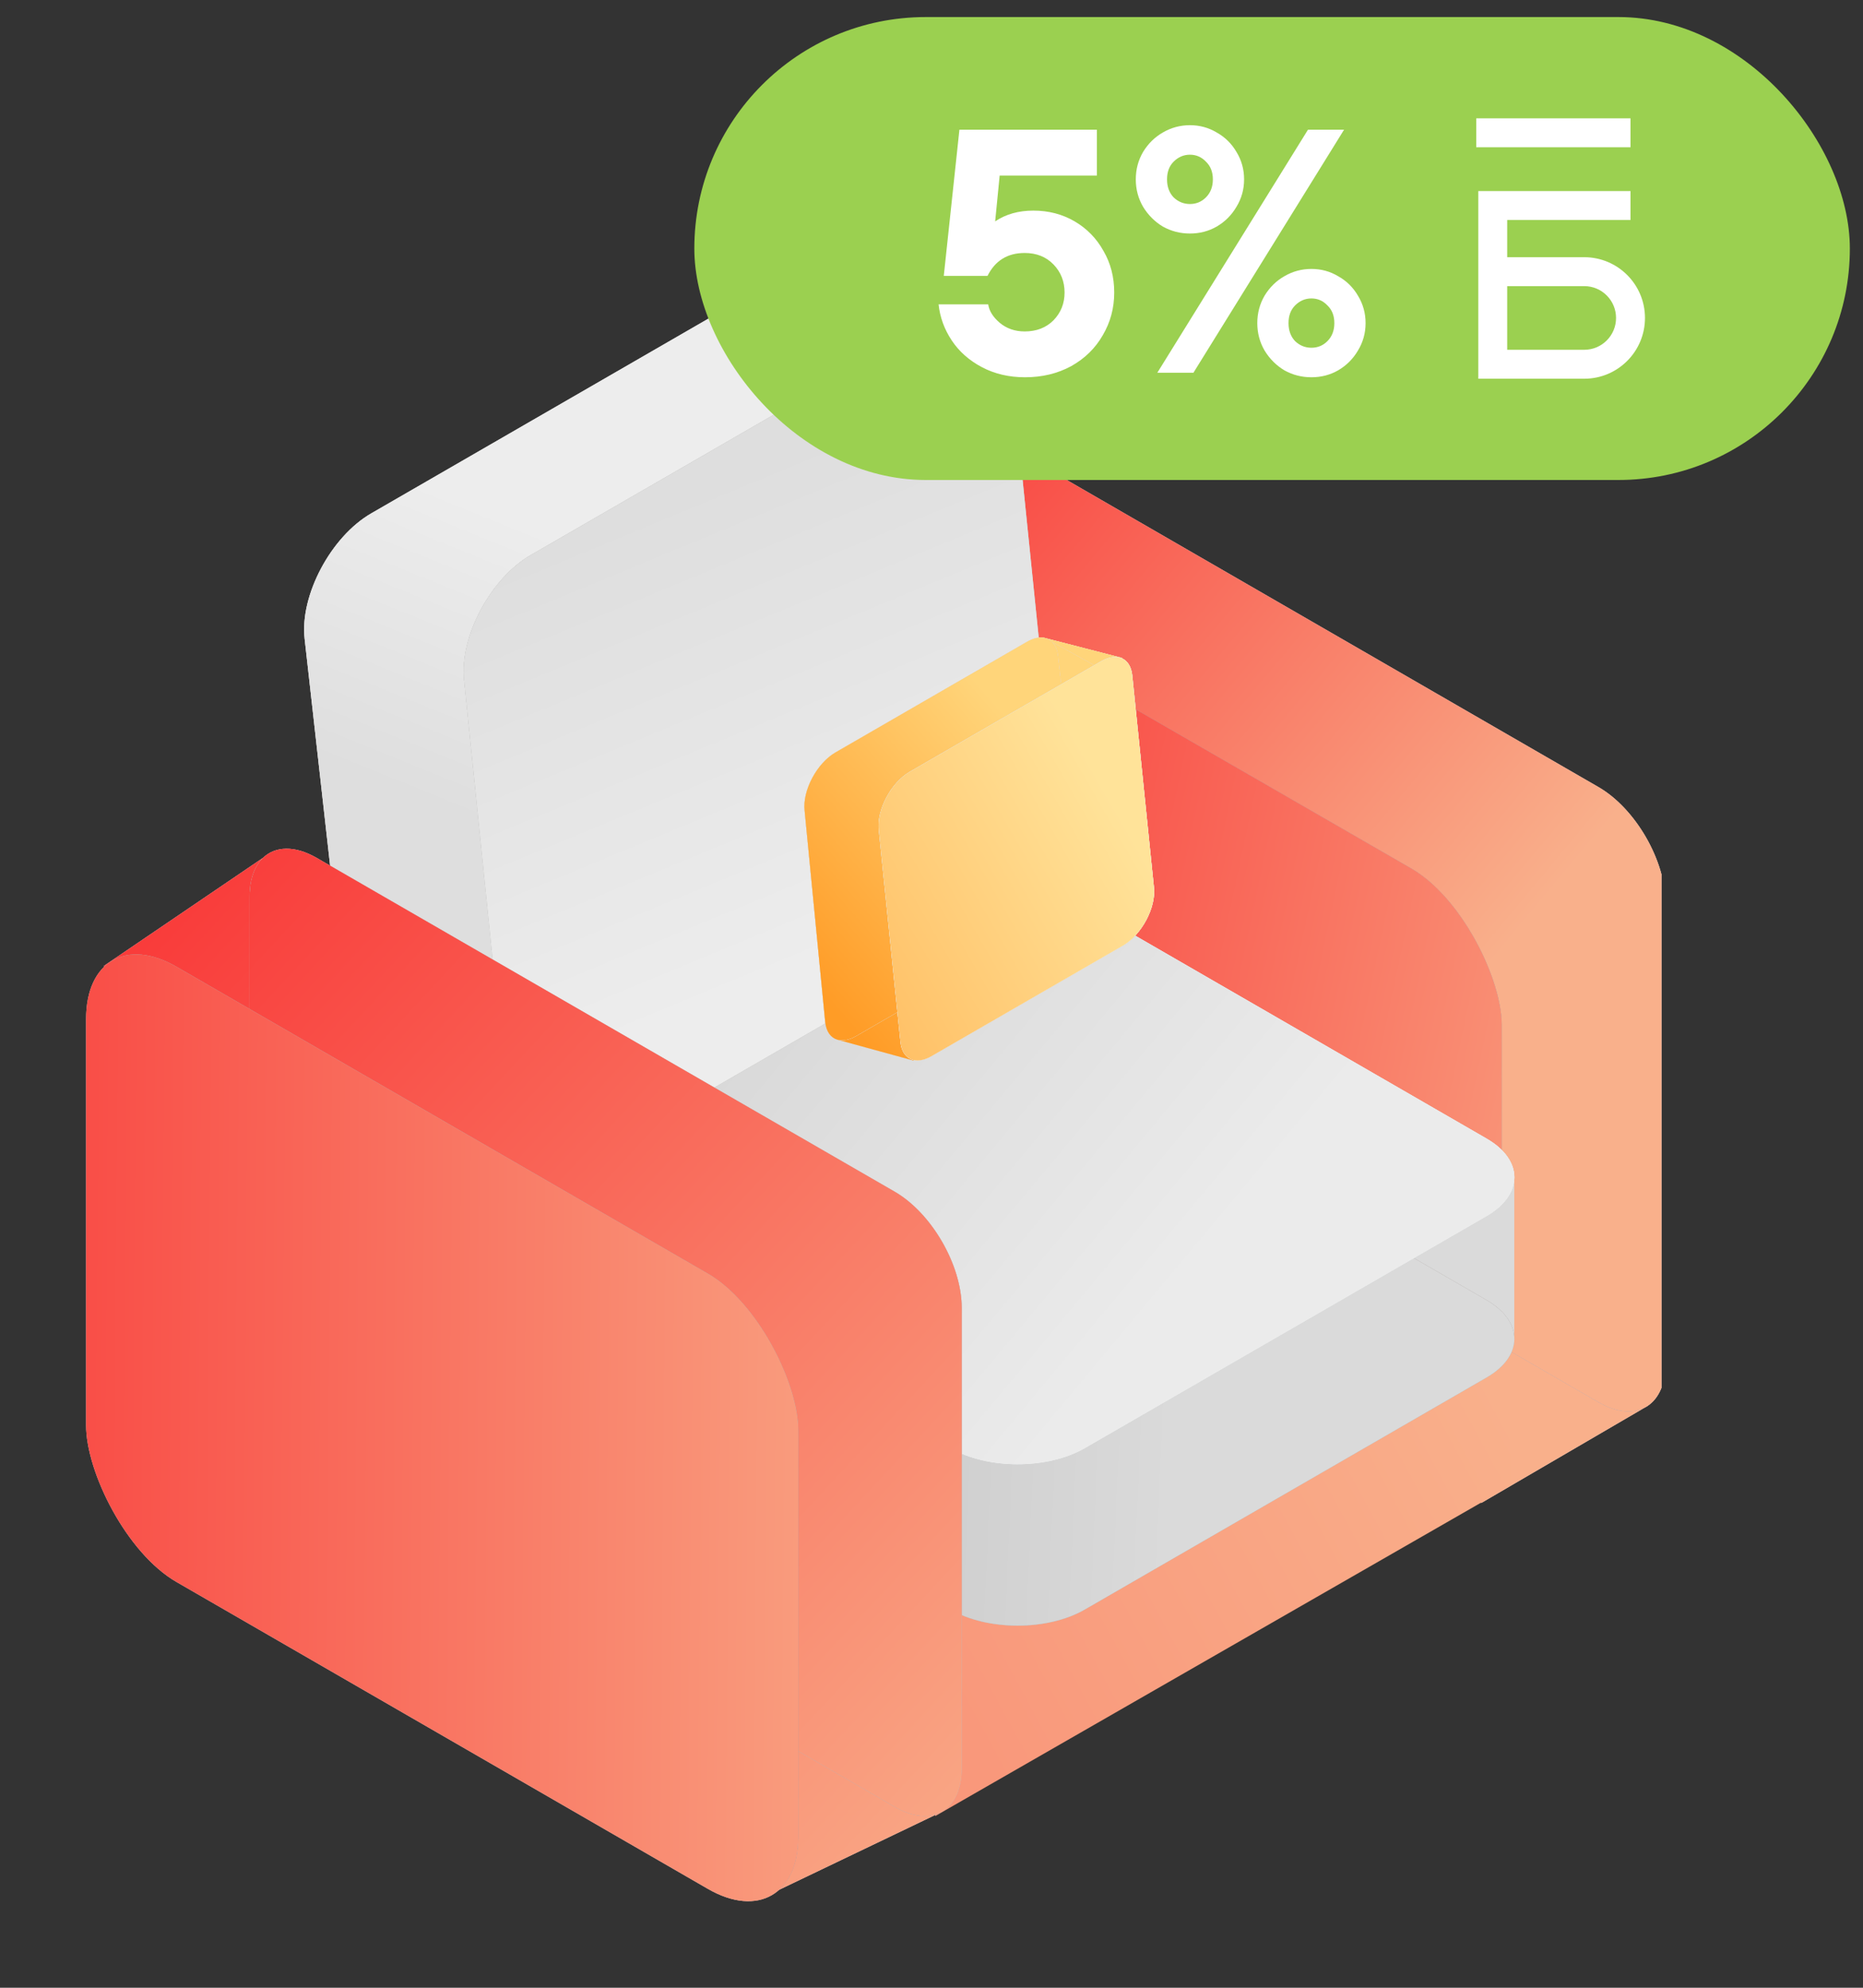
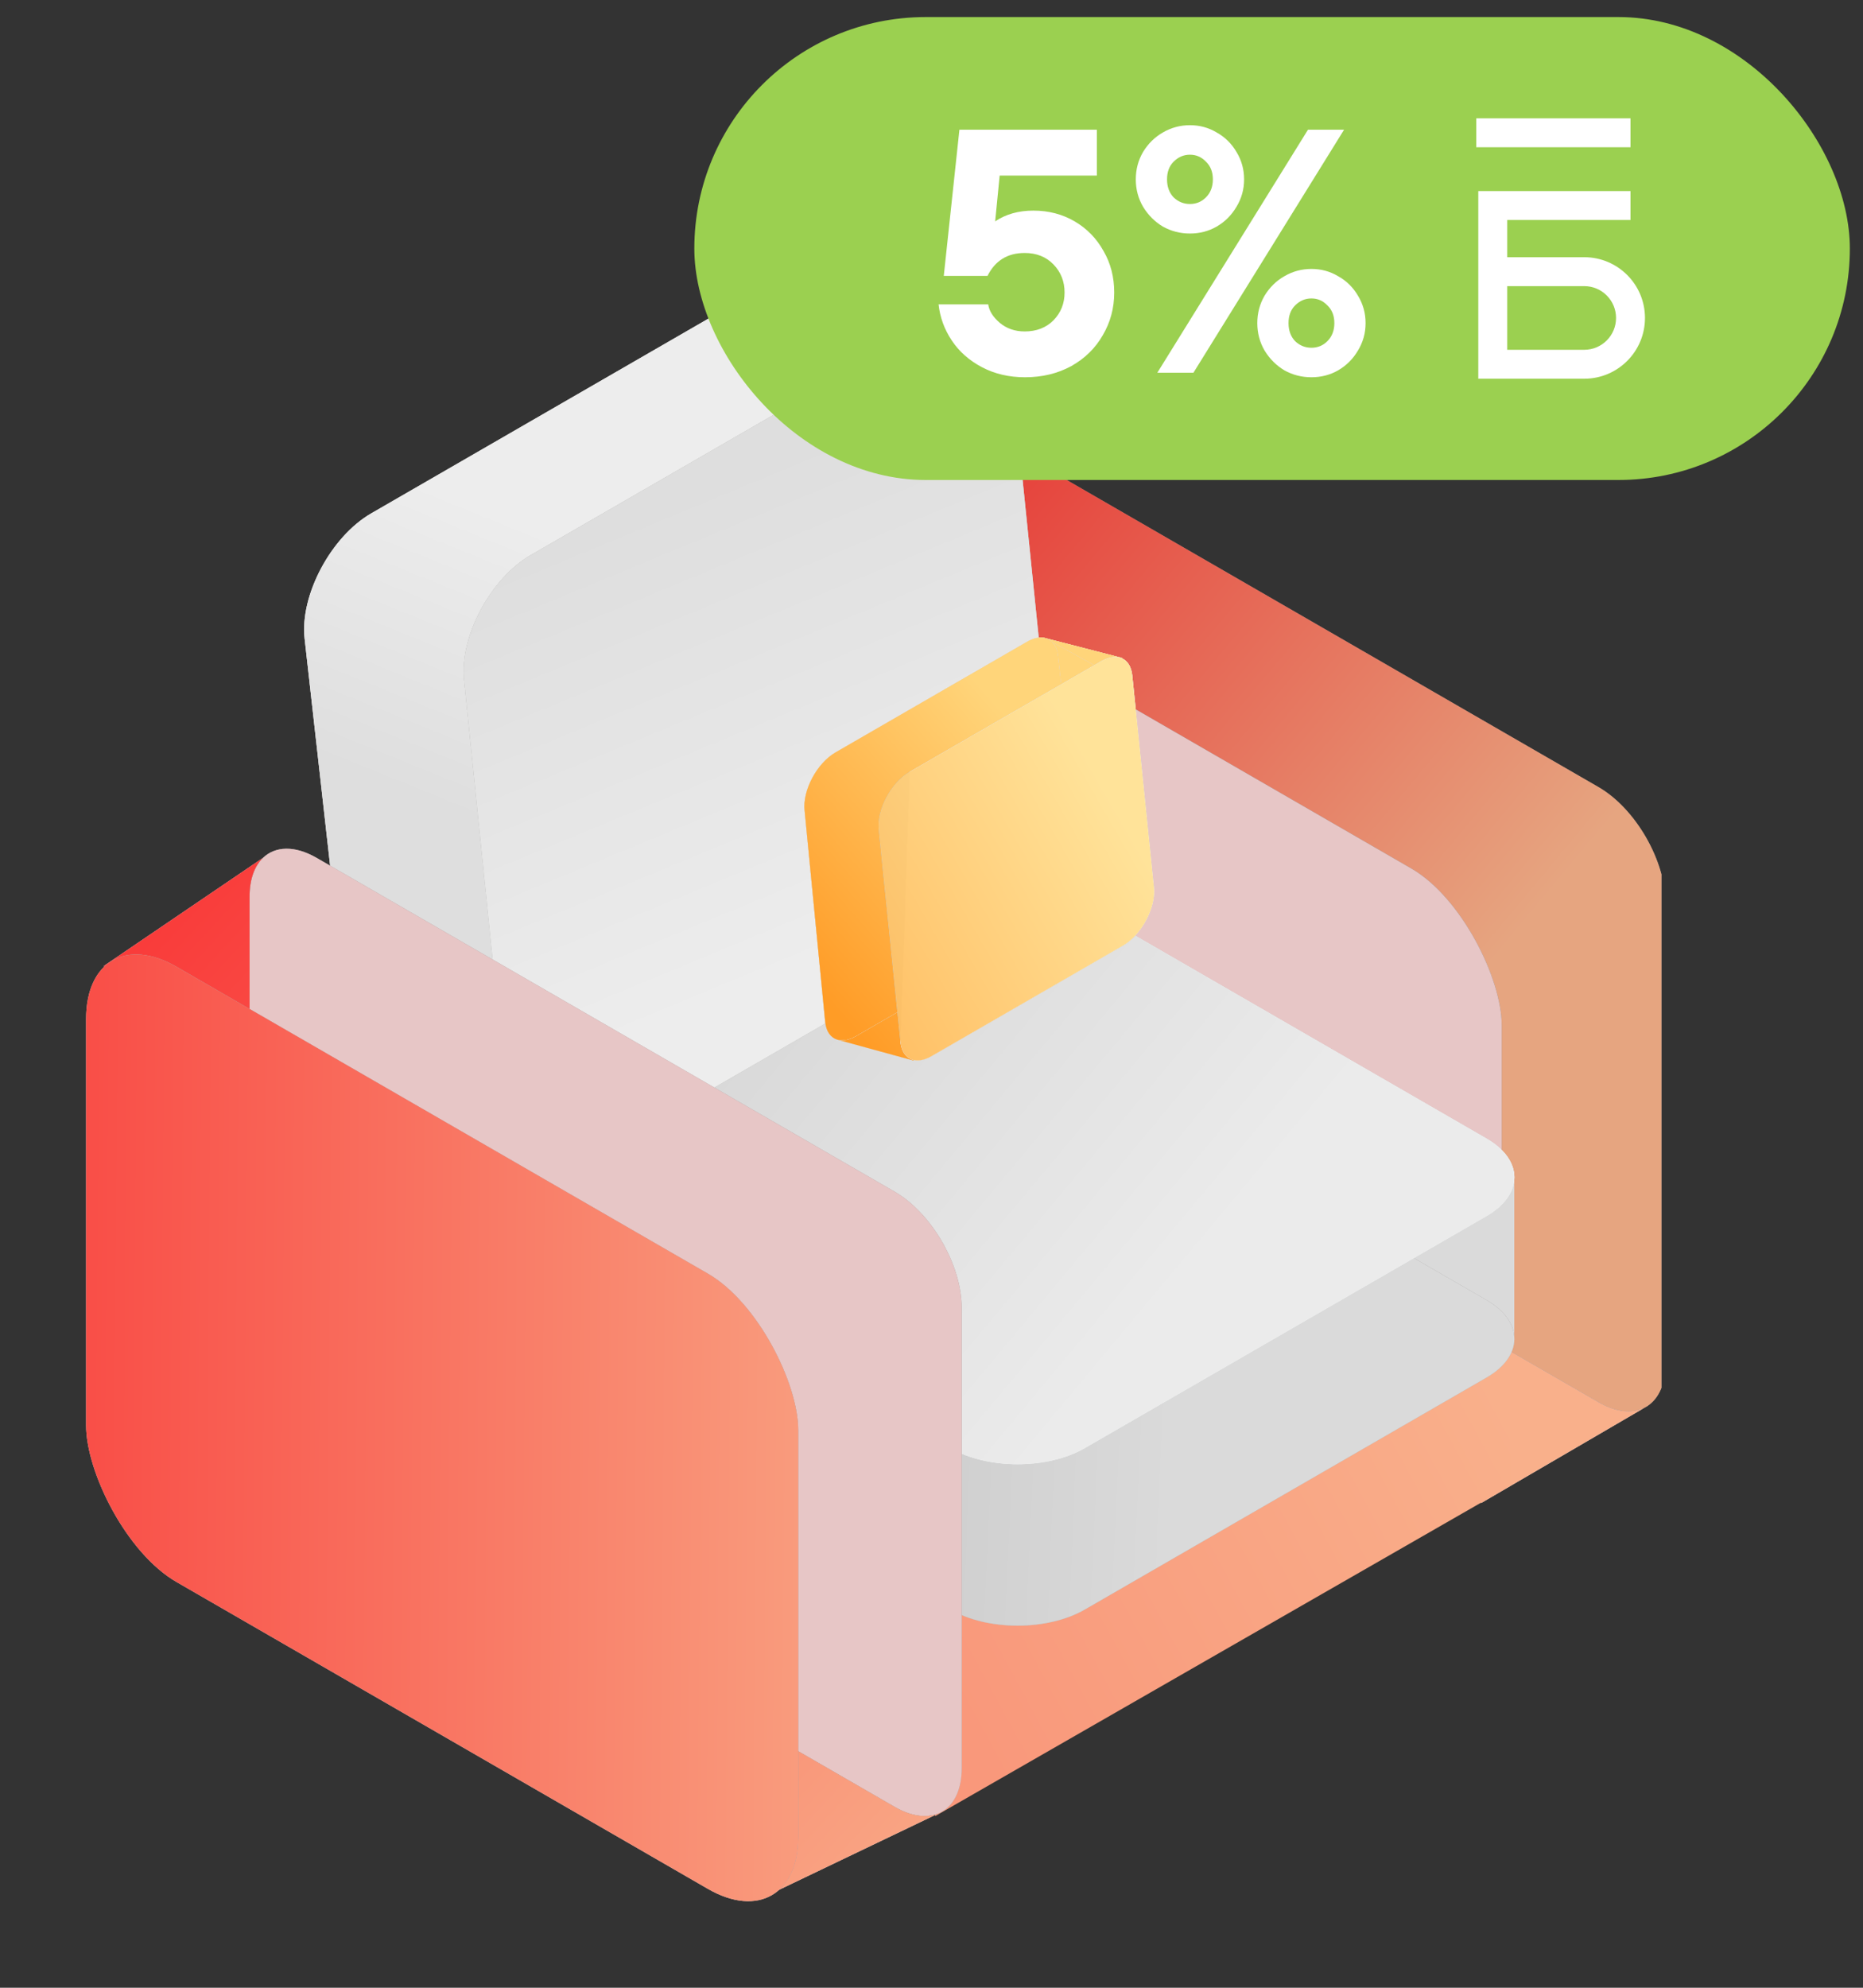
<svg xmlns="http://www.w3.org/2000/svg" width="105" height="112" viewBox="0 0 105 112" fill="none">
  <rect x="0" y="0" width="105" height="112" fill="#333333" stroke="none" />
  <g clip-path="url(#clip0_10906_112248)">
    <path d="M53.733 27.723C53.733 26.74 54.014 25.996 54.489 25.54C55.179 24.878 56.277 24.826 57.514 25.54L90.09 44.347C92.178 45.553 93.871 48.485 93.871 50.897V76.829C93.871 77.972 93.49 78.793 92.867 79.212C92.804 79.255 92.739 79.293 92.671 79.327C91.995 79.666 91.088 79.588 90.09 79.012L81.798 74.224L57.514 60.204C55.426 58.999 53.733 56.066 53.733 53.655V41.112L53.733 27.723Z" fill="#9C9C9C" />
-     <path d="M53.733 27.723C53.733 26.74 54.014 25.996 54.489 25.54C55.179 24.878 56.277 24.826 57.514 25.54L90.09 44.347C92.178 45.553 93.871 48.485 93.871 50.897V76.829C93.871 77.972 93.49 78.793 92.867 79.212C92.804 79.255 92.739 79.293 92.671 79.327C91.995 79.666 91.088 79.588 90.09 79.012L81.798 74.224L57.514 60.204C55.426 58.999 53.733 56.066 53.733 53.655V41.112L53.733 27.723Z" fill="#E7C6C6" />
    <path d="M53.733 27.723C53.733 26.74 54.014 25.996 54.489 25.54C55.179 24.878 56.277 24.826 57.514 25.54L90.09 44.347C92.178 45.553 93.871 48.485 93.871 50.897V76.829C93.871 77.972 93.49 78.793 92.867 79.212C92.804 79.255 92.739 79.293 92.671 79.327C91.995 79.666 91.088 79.588 90.09 79.012L81.798 74.224L57.514 60.204C55.426 58.999 53.733 56.066 53.733 53.655V41.112L53.733 27.723Z" fill="url(#paint0_linear_10906_112248)" fill-opacity="0.75" />
    <path d="M92.671 79.327C91.995 79.666 91.088 79.588 90.09 79.012L81.798 74.224L78.708 77.327L83.483 84.686L92.671 79.327Z" fill="#9C9C9C" />
    <path d="M92.671 79.327C91.995 79.666 91.088 79.588 90.09 79.012L81.798 74.224L78.708 77.327L83.483 84.686L92.671 79.327Z" fill="#E7C6C6" />
    <path d="M92.671 79.327C91.995 79.666 91.088 79.588 90.09 79.012L81.798 74.224L78.708 77.327L83.483 84.686L92.671 79.327Z" fill="url(#paint1_linear_10906_112248)" fill-opacity="0.75" />
    <path d="M53.733 27.723C53.733 26.74 54.014 25.996 54.489 25.54L45.336 30.834L48.664 40.434L53.733 41.112L53.733 27.723Z" fill="#9C9C9C" />
    <path d="M53.733 27.723C53.733 26.74 54.014 25.996 54.489 25.54L45.336 30.834L48.664 40.434L53.733 41.112L53.733 27.723Z" fill="#E7C6C6" />
    <path d="M53.733 27.723C53.733 26.74 54.014 25.996 54.489 25.54L45.336 30.834L48.664 40.434L53.733 41.112L53.733 27.723Z" fill="url(#paint2_linear_10906_112248)" fill-opacity="0.75" />
    <rect width="46.348" height="34.664" rx="5.882" transform="matrix(0.866 0.5 -2.20305e-08 1 44.5 28.703)" fill="#7B7B7B" />
    <rect width="46.348" height="34.664" rx="5.882" transform="matrix(0.866 0.5 -2.20305e-08 1 44.5 28.703)" fill="#E7C6C6" />
-     <rect width="46.348" height="34.664" rx="5.882" transform="matrix(0.866 0.5 -2.20305e-08 1 44.5 28.703)" fill="url(#paint3_linear_10906_112248)" fill-opacity="0.75" />
    <path d="M52.711 91.864L85.094 73.383V83.737L52.711 102.327V91.864Z" fill="url(#paint4_linear_10906_112248)" />
    <path d="M23.91 73.565C21.822 72.359 21.822 70.405 23.91 69.199L46.558 56.123C48.646 54.917 52.032 54.917 54.121 56.123L71.49 66.151L83.784 73.249C84.77 73.819 85.291 74.555 85.345 75.301C85.406 76.134 84.886 76.979 83.784 77.615L61.136 90.691C59.047 91.897 55.662 91.897 53.573 90.691L23.91 73.565Z" fill="#C4C4C4" />
    <path d="M23.91 73.565C21.822 72.359 21.822 70.405 23.91 69.199L46.558 56.123C48.646 54.917 52.032 54.917 54.121 56.123L71.49 66.151L83.784 73.249C84.77 73.819 85.291 74.555 85.345 75.301C85.406 76.134 84.886 76.979 83.784 77.615L61.136 90.691C59.047 91.897 55.662 91.897 53.573 90.691L23.91 73.565Z" fill="#A8A8A8" />
    <path d="M23.91 73.565C21.822 72.359 21.822 70.405 23.91 69.199L46.558 56.123C48.646 54.917 52.032 54.917 54.121 56.123L71.49 66.151L83.784 73.249C84.77 73.819 85.291 74.555 85.345 75.301C85.406 76.134 84.886 76.979 83.784 77.615L61.136 90.691C59.047 91.897 55.662 91.897 53.573 90.691L23.91 73.565Z" fill="url(#paint5_linear_10906_112248)" fill-opacity="0.75" />
    <path d="M83.784 73.249C84.77 73.819 85.291 74.555 85.345 75.301V66.151H71.49L83.784 73.249Z" fill="#C4C4C4" />
    <path d="M83.784 73.249C84.77 73.819 85.291 74.555 85.345 75.301V66.151H71.49L83.784 73.249Z" fill="#A8A8A8" />
    <path d="M83.784 73.249C84.77 73.819 85.291 74.555 85.345 75.301V66.151H71.49L83.784 73.249Z" fill="url(#paint6_linear_10906_112248)" fill-opacity="0.75" />
    <path d="M23.91 64.471C21.822 63.266 21.822 61.311 23.91 60.105L46.558 47.029C48.646 45.824 52.032 45.824 54.121 47.029L83.784 64.155C85.872 65.361 85.872 67.316 83.784 68.522L61.136 81.597C59.047 82.803 55.662 82.803 53.573 81.597L23.91 64.471Z" fill="#B0B0B0" />
    <path d="M23.91 64.471C21.822 63.266 21.822 61.311 23.91 60.105L46.558 47.029C48.646 45.824 52.032 45.824 54.121 47.029L83.784 64.155C85.872 65.361 85.872 67.316 83.784 68.522L61.136 81.597C59.047 82.803 55.662 82.803 53.573 81.597L23.91 64.471Z" fill="#F4F4F2" />
    <path d="M23.91 64.471C21.822 63.266 21.822 61.311 23.91 60.105L46.558 47.029C48.646 45.824 52.032 45.824 54.121 47.029L83.784 64.155C85.872 65.361 85.872 67.316 83.784 68.522L61.136 81.597C59.047 82.803 55.662 82.803 53.573 81.597L23.91 64.471Z" fill="url(#paint7_linear_10906_112248)" fill-opacity="0.75" />
    <path d="M23.91 64.471C21.822 63.266 21.822 61.311 23.91 60.105L46.558 47.029C48.646 45.824 52.032 45.824 54.121 47.029L83.784 64.155C85.872 65.361 85.872 67.316 83.784 68.522L61.136 81.597C59.047 82.803 55.662 82.803 53.573 81.597L23.91 64.471Z" fill="#F4F4F2" />
    <path d="M23.91 64.471C21.822 63.266 21.822 61.311 23.91 60.105L46.558 47.029C48.646 45.824 52.032 45.824 54.121 47.029L83.784 64.155C85.872 65.361 85.872 67.316 83.784 68.522L61.136 81.597C59.047 82.803 55.662 82.803 53.573 81.597L23.91 64.471Z" fill="url(#paint8_linear_10906_112248)" />
    <path d="M47.877 17.203C47.794 16.467 47.535 15.903 47.149 15.531C46.959 15.348 46.737 15.212 46.49 15.126C46.392 15.092 46.289 15.065 46.183 15.047C45.588 14.944 44.879 15.095 44.124 15.531L20.922 28.927C18.653 30.237 16.894 33.545 17.169 35.988L20.289 63.758C20.52 65.816 22.131 66.533 24.042 65.429L47.243 52.034C49.513 50.724 51.271 47.416 50.997 44.973L49.437 31.088L47.877 17.203Z" fill="#A2A2A2" />
    <path d="M47.877 17.203C47.794 16.467 47.535 15.903 47.149 15.531C46.959 15.348 46.737 15.212 46.49 15.126C46.392 15.092 46.289 15.065 46.183 15.047C45.588 14.944 44.879 15.095 44.124 15.531L20.922 28.927C18.653 30.237 16.894 33.545 17.169 35.988L20.289 63.758C20.52 65.816 22.131 66.533 24.042 65.429L47.243 52.034C49.513 50.724 51.271 47.416 50.997 44.973L49.437 31.088L47.877 17.203Z" fill="#F4F4F2" />
    <path d="M47.877 17.203C47.794 16.467 47.535 15.903 47.149 15.531C46.959 15.348 46.737 15.212 46.49 15.126C46.392 15.092 46.289 15.065 46.183 15.047C45.588 14.944 44.879 15.095 44.124 15.531L20.922 28.927C18.653 30.237 16.894 33.545 17.169 35.988L20.289 63.758C20.52 65.816 22.131 66.533 24.042 65.429L47.243 52.034C49.513 50.724 51.271 47.416 50.997 44.973L49.437 31.088L47.877 17.203Z" fill="url(#paint9_linear_10906_112248)" fill-opacity="0.75" />
    <path d="M47.149 15.531C47.535 15.903 47.794 16.467 47.877 17.203L49.437 31.088L56.135 20.499L54.747 19.732L47.149 15.531Z" fill="#A2A2A2" />
-     <path d="M47.149 15.531C47.535 15.903 47.794 16.467 47.877 17.203L49.437 31.088L56.135 20.499L54.747 19.732L47.149 15.531Z" fill="#F4F4F2" />
    <path d="M47.149 15.531C47.535 15.903 47.794 16.467 47.877 17.203L49.437 31.088L56.135 20.499L54.747 19.732L47.149 15.531Z" fill="url(#paint10_linear_10906_112248)" fill-opacity="0.75" />
    <path d="M46.49 15.126C46.737 15.212 46.959 15.348 47.149 15.531L54.747 19.732L55.617 17.484L46.49 15.126Z" fill="#A2A2A2" />
    <path d="M46.49 15.126C46.737 15.212 46.959 15.348 47.149 15.531L54.747 19.732L55.617 17.484L46.49 15.126Z" fill="#F4F4F2" />
    <path d="M46.49 15.126C46.737 15.212 46.959 15.348 47.149 15.531L54.747 19.732L55.617 17.484L46.49 15.126Z" fill="url(#paint11_linear_10906_112248)" fill-opacity="0.75" />
    <path d="M56.869 19.554C56.638 17.497 55.027 16.779 53.116 17.883L29.915 31.278C27.645 32.589 25.887 35.897 26.161 38.34L28.791 64.058C29.022 66.115 30.633 66.833 32.545 65.729L55.746 52.334C58.016 51.023 59.774 47.716 59.499 45.273L56.869 19.554Z" fill="#7B7B7B" />
    <path d="M56.869 19.554C56.638 17.497 55.027 16.779 53.116 17.883L29.915 31.278C27.645 32.589 25.887 35.897 26.161 38.34L28.791 64.058C29.022 66.115 30.633 66.833 32.545 65.729L55.746 52.334C58.016 51.023 59.774 47.716 59.499 45.273L56.869 19.554Z" fill="#F4F4F2" />
    <path d="M56.869 19.554C56.638 17.497 55.027 16.779 53.116 17.883L29.915 31.278C27.645 32.589 25.887 35.897 26.161 38.34L28.791 64.058C29.022 66.115 30.633 66.833 32.545 65.729L55.746 52.334C58.016 51.023 59.774 47.716 59.499 45.273L56.869 19.554Z" fill="url(#paint12_linear_10906_112248)" fill-opacity="0.75" />
    <path d="M14.065 50.52C14.065 49.537 14.347 48.792 14.821 48.337C15.511 47.674 16.609 47.623 17.846 48.337L50.422 67.144C52.511 68.35 54.203 71.282 54.203 73.694V99.626C54.203 100.769 53.823 101.59 53.199 102.009C53.136 102.051 53.071 102.09 53.003 102.124C52.327 102.462 51.42 102.385 50.422 101.809L42.13 97.021L17.846 83.001C15.758 81.795 14.065 78.863 14.065 76.452V63.909L14.065 50.52Z" fill="#9C9C9C" />
    <path d="M14.065 50.52C14.065 49.537 14.347 48.792 14.821 48.337C15.511 47.674 16.609 47.623 17.846 48.337L50.422 67.144C52.511 68.35 54.203 71.282 54.203 73.694V99.626C54.203 100.769 53.823 101.59 53.199 102.009C53.136 102.051 53.071 102.09 53.003 102.124C52.327 102.462 51.42 102.385 50.422 101.809L42.13 97.021L17.846 83.001C15.758 81.795 14.065 78.863 14.065 76.452V63.909L14.065 50.52Z" fill="#E7C6C6" />
-     <path d="M14.065 50.52C14.065 49.537 14.347 48.792 14.821 48.337C15.511 47.674 16.609 47.623 17.846 48.337L50.422 67.144C52.511 68.35 54.203 71.282 54.203 73.694V99.626C54.203 100.769 53.823 101.59 53.199 102.009C53.136 102.051 53.071 102.09 53.003 102.124C52.327 102.462 51.42 102.385 50.422 101.809L42.13 97.021L17.846 83.001C15.758 81.795 14.065 78.863 14.065 76.452V63.909L14.065 50.52Z" fill="url(#paint13_linear_10906_112248)" fill-opacity="0.75" />
    <path d="M53.003 102.124C52.327 102.462 51.42 102.385 50.422 101.809L42.13 97.021L39.041 100.123L42.884 106.973L53.003 102.124Z" fill="#9C9C9C" />
    <path d="M53.003 102.124C52.327 102.462 51.42 102.385 50.422 101.809L42.13 97.021L39.041 100.123L42.884 106.973L53.003 102.124Z" fill="#E7C6C6" />
    <path d="M53.003 102.124C52.327 102.462 51.42 102.385 50.422 101.809L42.13 97.021L39.041 100.123L42.884 106.973L53.003 102.124Z" fill="url(#paint14_linear_10906_112248)" fill-opacity="0.75" />
    <path d="M14.065 50.52C14.065 49.537 14.347 48.792 14.821 48.337L5.859 54.422L8.997 63.23L14.065 63.909L14.065 50.52Z" fill="#9C9C9C" />
    <path d="M14.065 50.52C14.065 49.537 14.347 48.792 14.821 48.337L5.859 54.422L8.997 63.23L14.065 63.909L14.065 50.52Z" fill="#E7C6C6" />
    <path d="M14.065 50.52C14.065 49.537 14.347 48.792 14.821 48.337L5.859 54.422L8.997 63.23L14.065 63.909L14.065 50.52Z" fill="url(#paint15_linear_10906_112248)" fill-opacity="0.75" />
    <rect width="46.348" height="34.664" rx="5.882" transform="matrix(0.866 0.5 -2.20305e-08 1 4.852 51.531)" fill="#7B7B7B" />
    <rect width="46.348" height="34.664" rx="5.882" transform="matrix(0.866 0.5 -2.20305e-08 1 4.852 51.531)" fill="#E7C6C6" />
    <rect width="46.348" height="34.664" rx="5.882" transform="matrix(0.866 0.5 -2.20305e-08 1 4.852 51.531)" fill="url(#paint16_linear_10906_112248)" fill-opacity="0.75" />
    <path d="M59.633 36.939C59.595 36.597 59.474 36.334 59.294 36.162C59.206 36.077 59.103 36.013 58.988 35.973C58.942 35.957 58.894 35.945 58.845 35.936C58.568 35.888 58.239 35.959 57.887 36.162L47.095 42.393C46.039 43.002 45.221 44.541 45.349 45.677L46.511 57.602C46.57 58.134 46.828 58.473 47.197 58.582C47.208 58.585 47.219 58.588 47.23 58.59C47.52 58.664 47.875 58.6 48.257 58.38L51.981 56.229L59.049 52.149C60.104 51.539 60.922 50.001 60.795 48.864L60.359 43.398L59.633 36.939Z" fill="#A2A2A2" />
    <path d="M59.633 36.939C59.595 36.597 59.474 36.334 59.294 36.162C59.206 36.077 59.103 36.013 58.988 35.973C58.942 35.957 58.894 35.945 58.845 35.936C58.568 35.888 58.239 35.959 57.887 36.162L47.095 42.393C46.039 43.002 45.221 44.541 45.349 45.677L46.511 57.602C46.57 58.134 46.828 58.473 47.197 58.582C47.208 58.585 47.219 58.588 47.23 58.59C47.52 58.664 47.875 58.6 48.257 58.38L51.981 56.229L59.049 52.149C60.104 51.539 60.922 50.001 60.795 48.864L60.359 43.398L59.633 36.939Z" fill="#F4F4F2" />
    <path d="M59.633 36.939C59.595 36.597 59.474 36.334 59.294 36.162C59.206 36.077 59.103 36.013 58.988 35.973C58.942 35.957 58.894 35.945 58.845 35.936C58.568 35.888 58.239 35.959 57.887 36.162L47.095 42.393C46.039 43.002 45.221 44.541 45.349 45.677L46.511 57.602C46.57 58.134 46.828 58.473 47.197 58.582C47.208 58.585 47.219 58.588 47.23 58.59C47.52 58.664 47.875 58.6 48.257 58.38L51.981 56.229L59.049 52.149C60.104 51.539 60.922 50.001 60.795 48.864L60.359 43.398L59.633 36.939Z" fill="url(#paint17_linear_10906_112248)" fill-opacity="0.75" />
    <path d="M59.633 36.939C59.595 36.597 59.474 36.334 59.294 36.162C59.206 36.077 59.103 36.013 58.988 35.973C58.942 35.957 58.894 35.945 58.845 35.936C58.568 35.888 58.239 35.959 57.887 36.162L47.095 42.393C46.039 43.002 45.221 44.541 45.349 45.677L46.511 57.602C46.57 58.134 46.828 58.473 47.197 58.582C47.208 58.585 47.219 58.588 47.23 58.59C47.52 58.664 47.875 58.6 48.257 58.38L51.981 56.229L59.049 52.149C60.104 51.539 60.922 50.001 60.795 48.864L60.359 43.398L59.633 36.939Z" fill="#FFC782" />
    <path d="M59.633 36.939C59.595 36.597 59.474 36.334 59.294 36.162C59.206 36.077 59.103 36.013 58.988 35.973C58.942 35.957 58.894 35.945 58.845 35.936C58.568 35.888 58.239 35.959 57.887 36.162L47.095 42.393C46.039 43.002 45.221 44.541 45.349 45.677L46.511 57.602C46.57 58.134 46.828 58.473 47.197 58.582C47.208 58.585 47.219 58.588 47.23 58.59C47.52 58.664 47.875 58.6 48.257 58.38L51.981 56.229L59.049 52.149C60.104 51.539 60.922 50.001 60.795 48.864L60.359 43.398L59.633 36.939Z" fill="url(#paint18_linear_10906_112248)" fill-opacity="0.75" />
    <path d="M59.294 36.162C59.474 36.334 59.595 36.597 59.633 36.939L60.359 43.398L63.474 38.473L62.828 38.116L59.294 36.162Z" fill="#A2A2A2" />
    <path d="M59.294 36.162C59.474 36.334 59.595 36.597 59.633 36.939L60.359 43.398L63.474 38.473L62.828 38.116L59.294 36.162Z" fill="#F4F4F2" />
    <path d="M59.294 36.162C59.474 36.334 59.595 36.597 59.633 36.939L60.359 43.398L63.474 38.473L62.828 38.116L59.294 36.162Z" fill="url(#paint19_linear_10906_112248)" fill-opacity="0.75" />
    <path d="M59.294 36.162C59.474 36.334 59.595 36.597 59.633 36.939L60.359 43.398L63.474 38.473L62.828 38.116L59.294 36.162Z" fill="#FFC782" />
    <path d="M59.294 36.162C59.474 36.334 59.595 36.597 59.633 36.939L60.359 43.398L63.474 38.473L62.828 38.116L59.294 36.162Z" fill="url(#paint20_linear_10906_112248)" fill-opacity="0.75" />
    <path d="M58.988 35.973C59.103 36.013 59.206 36.077 59.294 36.162L62.828 38.116L63.233 37.07L58.988 35.973Z" fill="#A2A2A2" />
    <path d="M58.988 35.973C59.103 36.013 59.206 36.077 59.294 36.162L62.828 38.116L63.233 37.07L58.988 35.973Z" fill="#F4F4F2" />
    <path d="M58.988 35.973C59.103 36.013 59.206 36.077 59.294 36.162L62.828 38.116L63.233 37.07L58.988 35.973Z" fill="url(#paint21_linear_10906_112248)" fill-opacity="0.75" />
    <path d="M58.988 35.973C59.103 36.013 59.206 36.077 59.294 36.162L62.828 38.116L63.233 37.07L58.988 35.973Z" fill="#FFC782" />
    <path d="M58.988 35.973C59.103 36.013 59.206 36.077 59.294 36.162L62.828 38.116L63.233 37.07L58.988 35.973Z" fill="url(#paint22_linear_10906_112248)" fill-opacity="0.75" />
    <path d="M48.257 58.38C47.875 58.6 47.52 58.664 47.23 58.59L51.478 59.754L51.981 56.229L48.257 58.38Z" fill="#A2A2A2" />
    <path d="M48.257 58.38C47.875 58.6 47.52 58.664 47.23 58.59L51.478 59.754L51.981 56.229L48.257 58.38Z" fill="#F4F4F2" />
    <path d="M48.257 58.38C47.875 58.6 47.52 58.664 47.23 58.59L51.478 59.754L51.981 56.229L48.257 58.38Z" fill="url(#paint23_linear_10906_112248)" fill-opacity="0.75" />
    <path d="M48.257 58.38C47.875 58.6 47.52 58.664 47.23 58.59L51.478 59.754L51.981 56.229L48.257 58.38Z" fill="#FFC782" />
    <path d="M48.257 58.38C47.875 58.6 47.52 58.664 47.23 58.59L51.478 59.754L51.981 56.229L48.257 58.38Z" fill="url(#paint24_linear_10906_112248)" fill-opacity="0.75" />
    <path d="M63.813 38.033C63.705 37.076 62.956 36.742 62.067 37.256L51.275 43.486C50.219 44.096 49.401 45.635 49.529 46.771L50.752 58.734C50.86 59.691 51.609 60.025 52.498 59.511L63.29 53.28C64.346 52.671 65.164 51.132 65.036 49.996L63.813 38.033Z" fill="#7B7B7B" />
    <path d="M63.813 38.033C63.705 37.076 62.956 36.742 62.067 37.256L51.275 43.486C50.219 44.096 49.401 45.635 49.529 46.771L50.752 58.734C50.86 59.691 51.609 60.025 52.498 59.511L63.29 53.28C64.346 52.671 65.164 51.132 65.036 49.996L63.813 38.033Z" fill="#F4F4F2" />
-     <path d="M63.813 38.033C63.705 37.076 62.956 36.742 62.067 37.256L51.275 43.486C50.219 44.096 49.401 45.635 49.529 46.771L50.752 58.734C50.86 59.691 51.609 60.025 52.498 59.511L63.29 53.28C64.346 52.671 65.164 51.132 65.036 49.996L63.813 38.033Z" fill="url(#paint25_linear_10906_112248)" fill-opacity="0.75" />
-     <path d="M63.813 38.033C63.705 37.076 62.956 36.742 62.067 37.256L51.275 43.486C50.219 44.096 49.401 45.635 49.529 46.771L50.752 58.734C50.86 59.691 51.609 60.025 52.498 59.511L63.29 53.28C64.346 52.671 65.164 51.132 65.036 49.996L63.813 38.033Z" fill="white" />
+     <path d="M63.813 38.033C63.705 37.076 62.956 36.742 62.067 37.256L51.275 43.486L50.752 58.734C50.86 59.691 51.609 60.025 52.498 59.511L63.29 53.28C64.346 52.671 65.164 51.132 65.036 49.996L63.813 38.033Z" fill="white" />
    <path d="M63.813 38.033C63.705 37.076 62.956 36.742 62.067 37.256L51.275 43.486C50.219 44.096 49.401 45.635 49.529 46.771L50.752 58.734C50.86 59.691 51.609 60.025 52.498 59.511L63.29 53.28C64.346 52.671 65.164 51.132 65.036 49.996L63.813 38.033Z" fill="url(#paint26_linear_10906_112248)" fill-opacity="0.75" />
  </g>
  <rect x="39.133" y="0.961" width="65.126" height="26.084" rx="13.042" fill="#9BD050" />
  <path d="M58.239 11.867C59.1 11.867 59.876 12.069 60.568 12.473C61.259 12.878 61.8 13.432 62.191 14.136C62.596 14.828 62.798 15.61 62.798 16.484C62.798 17.358 62.583 18.16 62.152 18.89C61.735 19.62 61.141 20.201 60.372 20.631C59.602 21.049 58.735 21.257 57.77 21.257C56.87 21.257 56.062 21.068 55.344 20.69C54.627 20.312 54.059 19.81 53.642 19.184C53.225 18.558 52.977 17.879 52.899 17.149H55.696C55.748 17.514 55.964 17.86 56.342 18.186C56.733 18.512 57.203 18.675 57.75 18.675C58.416 18.675 58.957 18.466 59.374 18.049C59.791 17.619 60 17.097 60 16.484C60 15.858 59.791 15.33 59.374 14.899C58.957 14.469 58.416 14.254 57.75 14.254C56.785 14.254 56.088 14.684 55.657 15.545H53.192L54.073 7.309H61.82V9.891H56.342L56.088 12.473C56.688 12.069 57.405 11.867 58.239 11.867ZM67.066 13.158C66.519 13.158 66.01 13.028 65.54 12.767C65.084 12.493 64.712 12.121 64.425 11.652C64.151 11.182 64.014 10.667 64.014 10.106C64.014 9.545 64.151 9.03 64.425 8.561C64.712 8.091 65.084 7.726 65.54 7.465C66.01 7.191 66.519 7.054 67.066 7.054C67.614 7.054 68.116 7.191 68.573 7.465C69.042 7.726 69.414 8.091 69.688 8.561C69.975 9.03 70.118 9.545 70.118 10.106C70.118 10.667 69.975 11.182 69.688 11.652C69.414 12.121 69.042 12.493 68.573 12.767C68.116 13.028 67.614 13.158 67.066 13.158ZM67.262 21.003H65.227L73.718 7.309H75.752L67.262 21.003ZM67.066 11.495C67.418 11.495 67.719 11.371 67.966 11.123C68.227 10.863 68.358 10.524 68.358 10.106C68.358 9.689 68.227 9.356 67.966 9.108C67.719 8.848 67.418 8.717 67.066 8.717C66.714 8.717 66.408 8.848 66.147 9.108C65.899 9.356 65.775 9.689 65.775 10.106C65.775 10.524 65.899 10.863 66.147 11.123C66.408 11.371 66.714 11.495 67.066 11.495ZM73.913 21.257C73.366 21.257 72.857 21.127 72.388 20.866C71.931 20.592 71.559 20.22 71.272 19.751C70.999 19.281 70.862 18.766 70.862 18.205C70.862 17.645 70.999 17.129 71.272 16.66C71.559 16.19 71.931 15.825 72.388 15.564C72.857 15.29 73.366 15.153 73.913 15.153C74.461 15.153 74.963 15.29 75.42 15.564C75.889 15.825 76.261 16.19 76.535 16.66C76.822 17.129 76.965 17.645 76.965 18.205C76.965 18.766 76.822 19.281 76.535 19.751C76.261 20.22 75.889 20.592 75.42 20.866C74.963 21.127 74.461 21.257 73.913 21.257ZM73.913 19.594C74.266 19.594 74.566 19.471 74.813 19.223C75.074 18.962 75.205 18.623 75.205 18.205C75.205 17.788 75.074 17.456 74.813 17.208C74.566 16.947 74.266 16.816 73.913 16.816C73.561 16.816 73.255 16.947 72.994 17.208C72.746 17.456 72.622 17.788 72.622 18.205C72.622 18.623 72.746 18.962 72.994 19.223C73.255 19.471 73.561 19.594 73.913 19.594Z" fill="white" />
  <path fill-rule="evenodd" clip-rule="evenodd" d="M91.897 8.297H83.202V6.667H91.897V8.297ZM83.317 10.766H91.897V12.396H84.947V14.492H89.288C91.179 14.492 92.712 16.025 92.712 17.916C92.712 19.807 91.179 21.339 89.288 21.339H83.317V10.766ZM84.947 16.122V19.709H89.288C90.279 19.709 91.082 18.906 91.082 17.916C91.082 16.925 90.279 16.122 89.288 16.122H84.947Z" fill="white" />
  <defs>
    <linearGradient id="paint0_linear_10906_112248" x1="89.2" y1="48.163" x2="52.892" y2="17.855" gradientUnits="userSpaceOnUse">
      <stop stop-color="#FFA877" />
      <stop offset="1" stop-color="#FF0707" />
    </linearGradient>
    <linearGradient id="paint1_linear_10906_112248" x1="89.2" y1="48.163" x2="52.892" y2="17.855" gradientUnits="userSpaceOnUse">
      <stop stop-color="#FFA877" />
      <stop offset="1" stop-color="#FF0707" />
    </linearGradient>
    <linearGradient id="paint2_linear_10906_112248" x1="89.2" y1="48.163" x2="52.892" y2="17.855" gradientUnits="userSpaceOnUse">
      <stop stop-color="#FFA877" />
      <stop offset="1" stop-color="#FF0707" />
    </linearGradient>
    <linearGradient id="paint3_linear_10906_112248" x1="67.711" y1="-21.999" x2="15.371" y2="-33.392" gradientUnits="userSpaceOnUse">
      <stop stop-color="#FFA877" />
      <stop offset="1" stop-color="#FF0707" />
    </linearGradient>
    <linearGradient id="paint4_linear_10906_112248" x1="54.021" y1="96.409" x2="85.095" y2="79.567" gradientUnits="userSpaceOnUse">
      <stop stop-color="#F9987B" />
      <stop offset="1" stop-color="#F9B08B" />
    </linearGradient>
    <linearGradient id="paint5_linear_10906_112248" x1="66.587" y1="75.969" x2="48.727" y2="75.17" gradientUnits="userSpaceOnUse">
      <stop stop-color="#EBEBEB" />
      <stop offset="1" stop-color="#D7D7D7" />
    </linearGradient>
    <linearGradient id="paint6_linear_10906_112248" x1="66.587" y1="75.969" x2="48.727" y2="75.17" gradientUnits="userSpaceOnUse">
      <stop stop-color="#EBEBEB" />
      <stop offset="1" stop-color="#D7D7D7" />
    </linearGradient>
    <linearGradient id="paint7_linear_10906_112248" x1="69.577" y1="73.402" x2="18.149" y2="31.254" gradientUnits="userSpaceOnUse">
      <stop stop-color="#9EC1D5" stop-opacity="0.36" />
      <stop offset="1" stop-color="#9FB1CB" />
    </linearGradient>
    <linearGradient id="paint8_linear_10906_112248" x1="78.039" y1="58.555" x2="54.526" y2="38.948" gradientUnits="userSpaceOnUse">
      <stop stop-color="#EBEBEB" />
      <stop offset="1" stop-color="#D7D7D7" />
    </linearGradient>
    <linearGradient id="paint9_linear_10906_112248" x1="25.79" y1="27.625" x2="19.521" y2="43.087" gradientUnits="userSpaceOnUse">
      <stop stop-color="#EBEBEB" />
      <stop offset="1" stop-color="#D7D7D7" />
    </linearGradient>
    <linearGradient id="paint10_linear_10906_112248" x1="25.79" y1="27.625" x2="19.521" y2="43.087" gradientUnits="userSpaceOnUse">
      <stop stop-color="#EBEBEB" />
      <stop offset="1" stop-color="#D7D7D7" />
    </linearGradient>
    <linearGradient id="paint11_linear_10906_112248" x1="25.79" y1="27.625" x2="19.521" y2="43.087" gradientUnits="userSpaceOnUse">
      <stop stop-color="#EBEBEB" />
      <stop offset="1" stop-color="#D7D7D7" />
    </linearGradient>
    <linearGradient id="paint12_linear_10906_112248" x1="50.288" y1="52.987" x2="39.84" y2="27.773" gradientUnits="userSpaceOnUse">
      <stop stop-color="#EBEBEB" />
      <stop offset="1" stop-color="#D7D7D7" />
    </linearGradient>
    <linearGradient id="paint13_linear_10906_112248" x1="84.104" y1="79.297" x2="28.096" y2="27.203" gradientUnits="userSpaceOnUse">
      <stop stop-color="#FFA877" />
      <stop offset="1" stop-color="#FF0707" />
    </linearGradient>
    <linearGradient id="paint14_linear_10906_112248" x1="84.104" y1="79.297" x2="28.096" y2="27.203" gradientUnits="userSpaceOnUse">
      <stop stop-color="#FFA877" />
      <stop offset="1" stop-color="#FF0707" />
    </linearGradient>
    <linearGradient id="paint15_linear_10906_112248" x1="84.104" y1="79.297" x2="28.096" y2="27.203" gradientUnits="userSpaceOnUse">
      <stop stop-color="#FFA877" />
      <stop offset="1" stop-color="#FF0707" />
    </linearGradient>
    <linearGradient id="paint16_linear_10906_112248" x1="59.377" y1="-27.969" x2="-13.418" y2="-28.685" gradientUnits="userSpaceOnUse">
      <stop stop-color="#FFA877" />
      <stop offset="1" stop-color="#FF0707" />
    </linearGradient>
    <linearGradient id="paint17_linear_10906_112248" x1="49.359" y1="41.787" x2="46.443" y2="48.979" gradientUnits="userSpaceOnUse">
      <stop stop-color="#EBEBEB" />
      <stop offset="1" stop-color="#D7D7D7" />
    </linearGradient>
    <linearGradient id="paint18_linear_10906_112248" x1="53.988" y1="37.231" x2="40.287" y2="49.232" gradientUnits="userSpaceOnUse">
      <stop stop-color="#FFD977" />
      <stop offset="1" stop-color="#FF8D07" />
    </linearGradient>
    <linearGradient id="paint19_linear_10906_112248" x1="49.359" y1="41.787" x2="46.443" y2="48.979" gradientUnits="userSpaceOnUse">
      <stop stop-color="#EBEBEB" />
      <stop offset="1" stop-color="#D7D7D7" />
    </linearGradient>
    <linearGradient id="paint20_linear_10906_112248" x1="53.988" y1="37.231" x2="40.287" y2="49.232" gradientUnits="userSpaceOnUse">
      <stop stop-color="#FFD977" />
      <stop offset="1" stop-color="#FF8D07" />
    </linearGradient>
    <linearGradient id="paint21_linear_10906_112248" x1="49.359" y1="41.787" x2="46.443" y2="48.979" gradientUnits="userSpaceOnUse">
      <stop stop-color="#EBEBEB" />
      <stop offset="1" stop-color="#D7D7D7" />
    </linearGradient>
    <linearGradient id="paint22_linear_10906_112248" x1="53.988" y1="37.231" x2="40.287" y2="49.232" gradientUnits="userSpaceOnUse">
      <stop stop-color="#FFD977" />
      <stop offset="1" stop-color="#FF8D07" />
    </linearGradient>
    <linearGradient id="paint23_linear_10906_112248" x1="49.359" y1="41.787" x2="46.443" y2="48.979" gradientUnits="userSpaceOnUse">
      <stop stop-color="#EBEBEB" />
      <stop offset="1" stop-color="#D7D7D7" />
    </linearGradient>
    <linearGradient id="paint24_linear_10906_112248" x1="53.988" y1="37.231" x2="40.287" y2="49.232" gradientUnits="userSpaceOnUse">
      <stop stop-color="#FFD977" />
      <stop offset="1" stop-color="#FF8D07" />
    </linearGradient>
    <linearGradient id="paint25_linear_10906_112248" x1="60.751" y1="53.584" x2="55.892" y2="41.856" gradientUnits="userSpaceOnUse">
      <stop stop-color="#EBEBEB" />
      <stop offset="1" stop-color="#D7D7D7" />
    </linearGradient>
    <linearGradient id="paint26_linear_10906_112248" x1="58.506" y1="37.981" x2="33.374" y2="52.458" gradientUnits="userSpaceOnUse">
      <stop stop-color="#FFD977" />
      <stop offset="1" stop-color="#FF8D07" />
    </linearGradient>
    <clipPath id="clip0_10906_112248">
      <rect width="88.978" height="93.158" fill="white" transform="translate(4.664 14.414)" />
    </clipPath>
  </defs>
</svg>